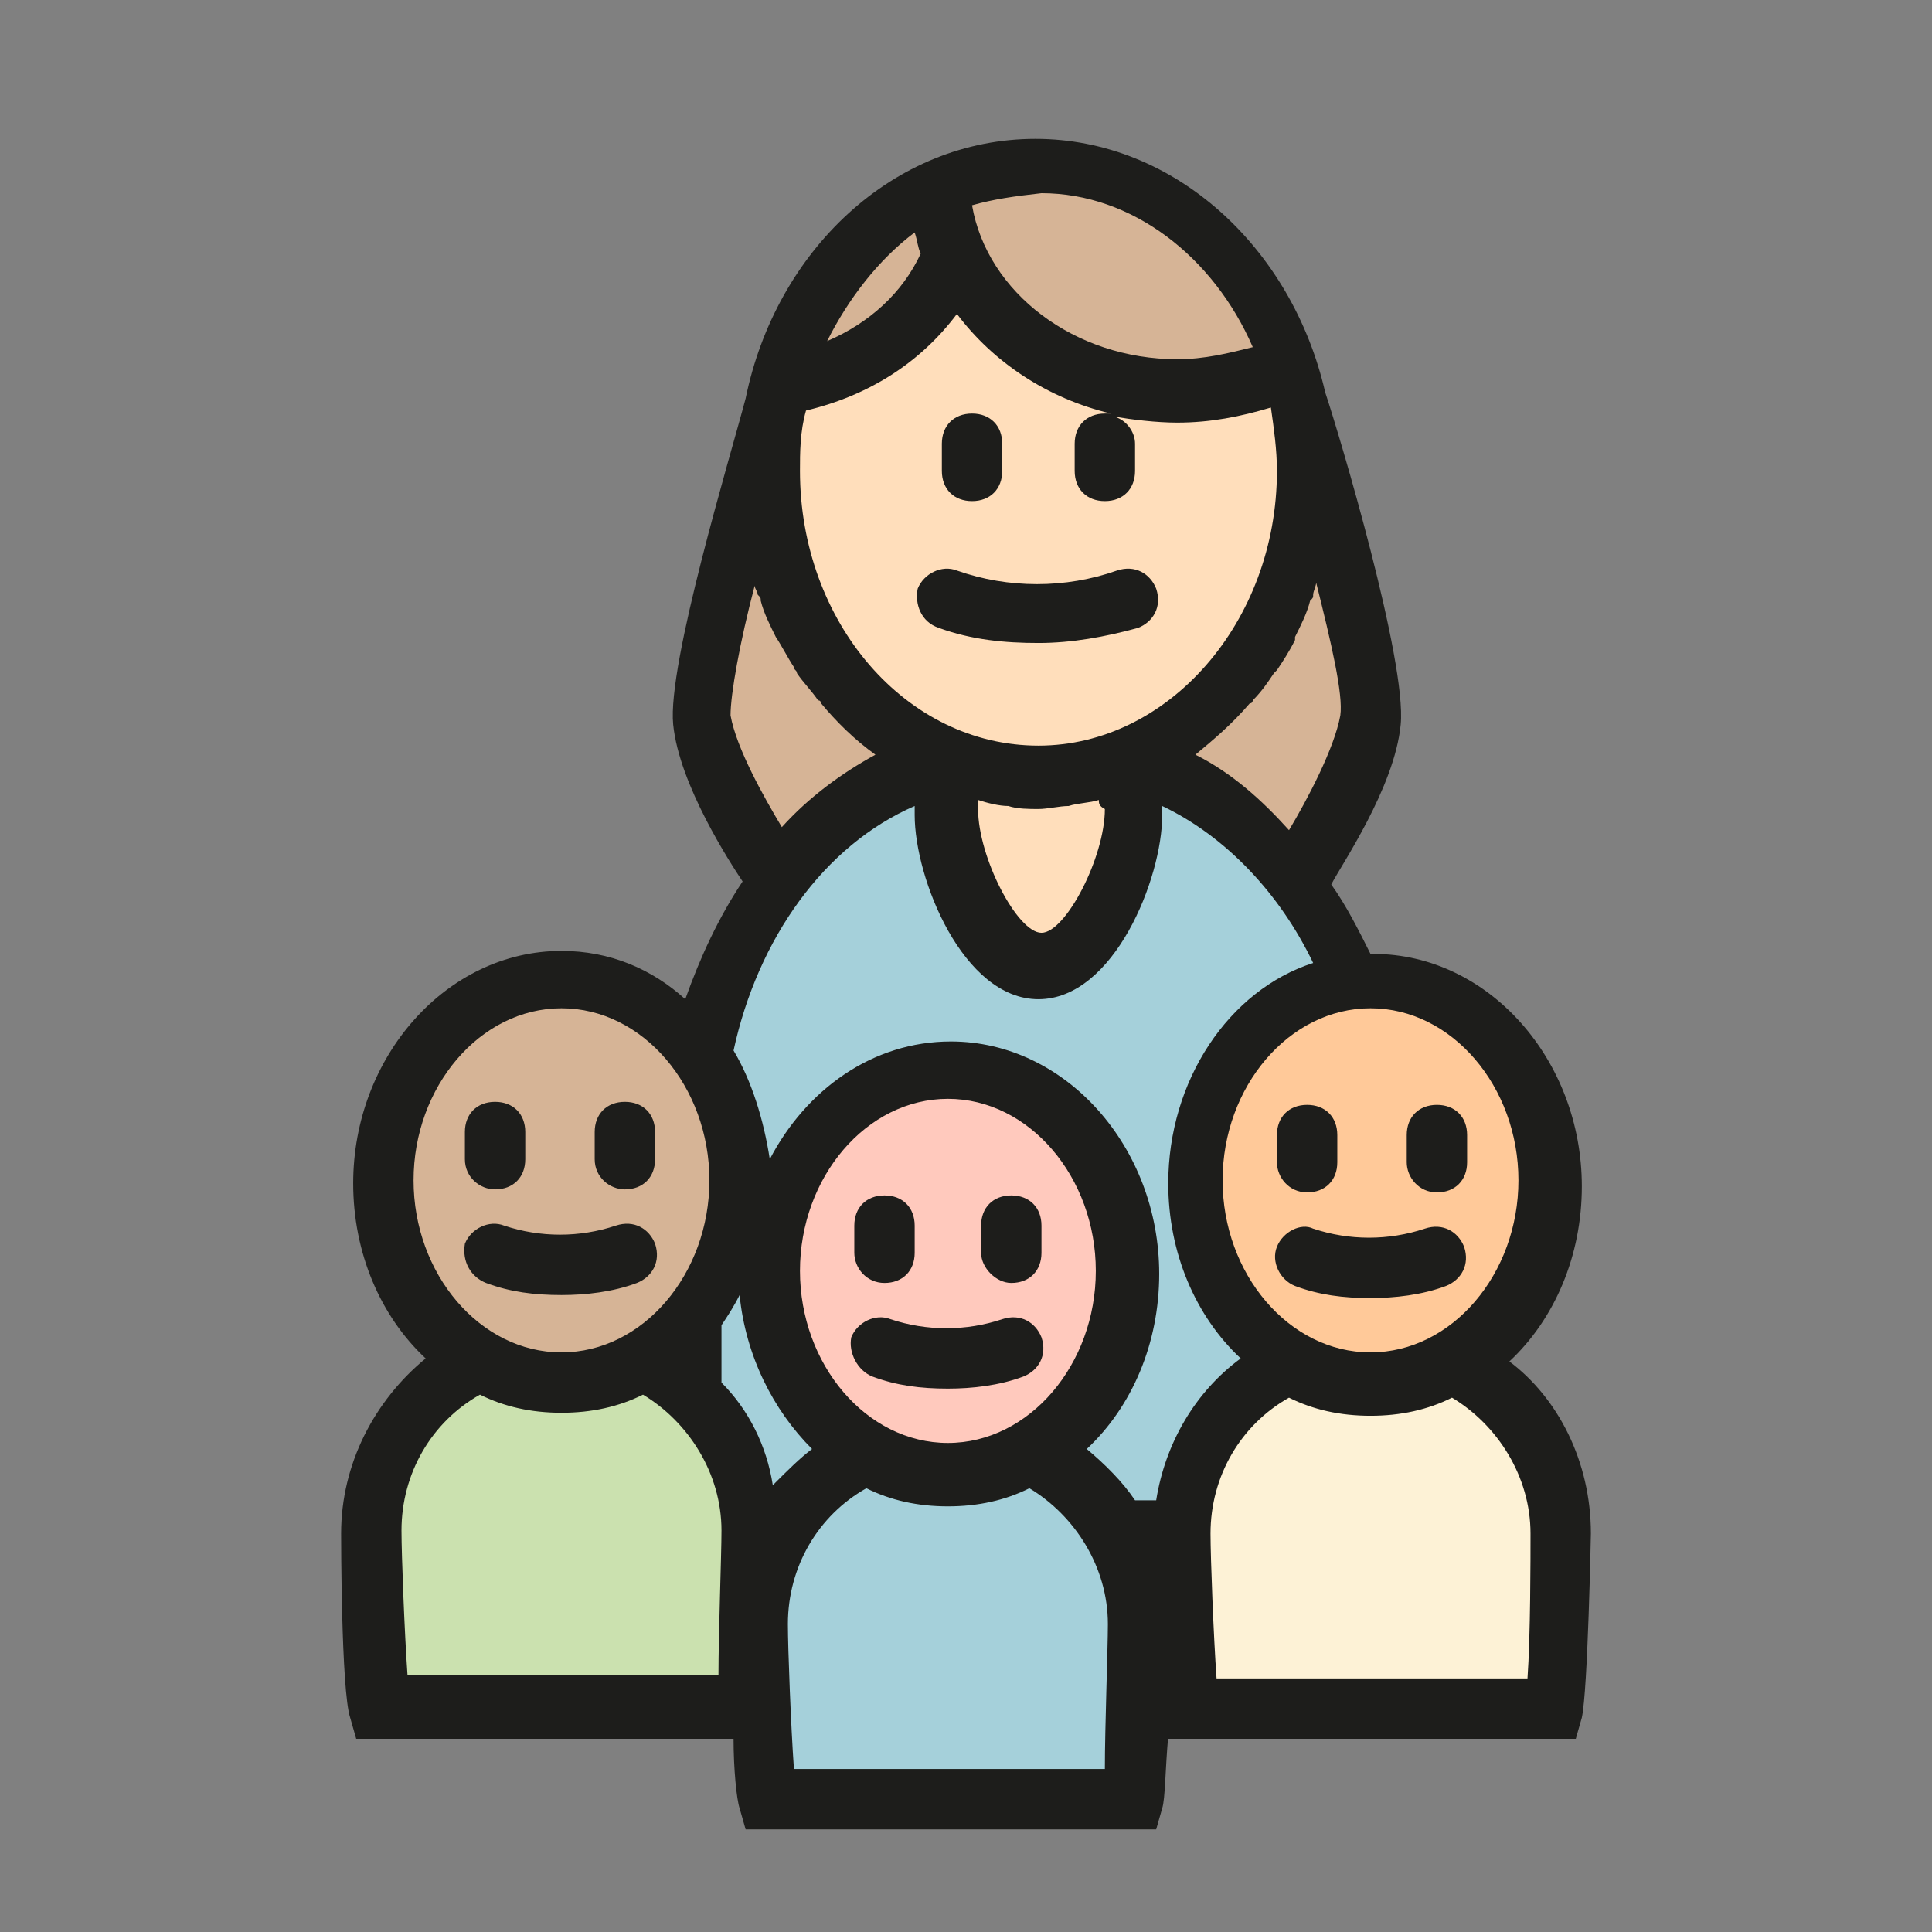
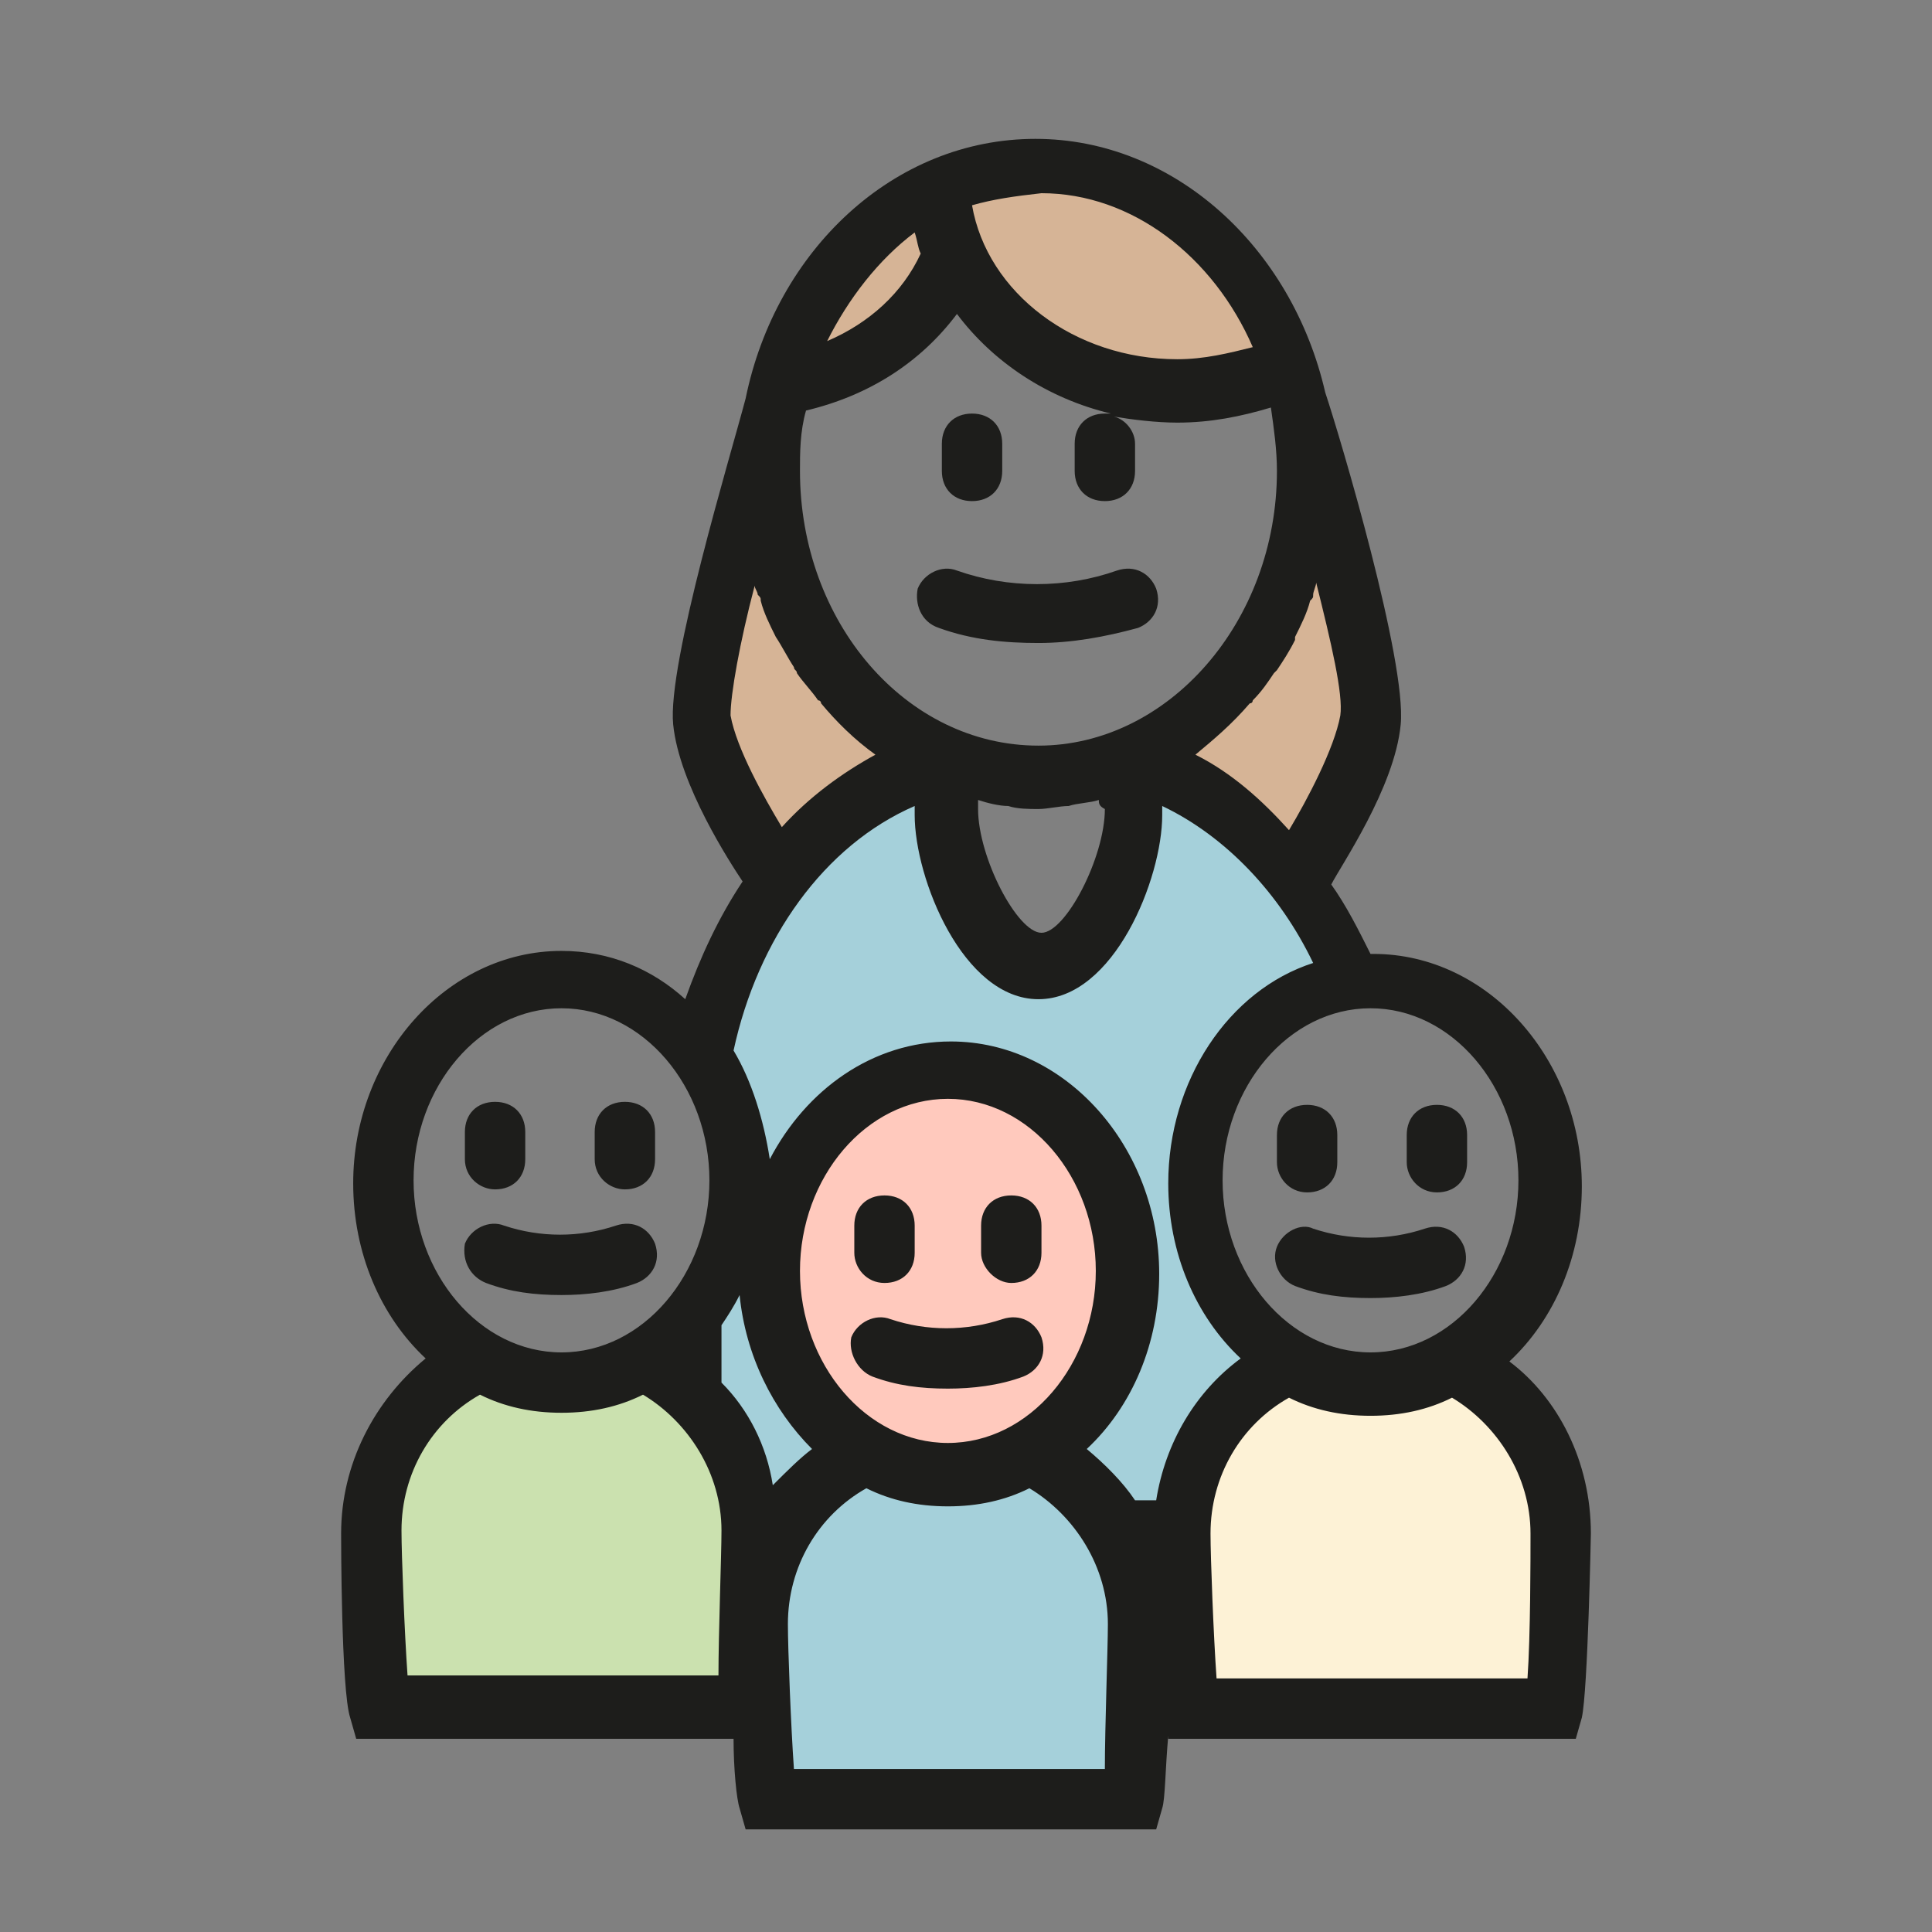
<svg xmlns="http://www.w3.org/2000/svg" version="1.1" id="Layer_6" x="0" y="0" viewBox="0 0 64 64" xml:space="preserve">
  <rect x="0" y="0" width="64" height="64" fill="#808080" stroke="none" />
  <style>.st0{fill:#d6b496}.st4{fill:#a5d0da}</style>
  <g id="Layer_28_copy">
    <g id="Layer_30">
      <path class="st0" d="M41.9 11.8l-.4.1c-.8.3-1.7.4-2.6.4-3.6 0-6.5-2.3-7.1-5.4l-.1-.3.3-.1c.8-.3 1.5-.4 2.3-.4 3.2 0 6 2 7.4 5.3l.2.4zM30.7 7.7l-.1-.5-.4.3c-1.3.9-2.4 2.2-3.1 3.7l-.4.9.9-.4c1.5-.7 2.6-1.7 3.3-3.1l.1-.1-.1-.2c-.1-.2-.2-.4-.2-.6zM44 19.2l-.3-1.3-.4 1.3c0 .1-.1.2-.1.4l-.1.2c-.1.4-.3.8-.5 1.2-.2.3-.4.7-.6 1h-.1v.1c-.2.3-.4.6-.7.9-.5.6-1.1 1.2-1.8 1.7l-.5.3.5.3c1.1.6 2.1 1.4 3 2.4l.3.4.3-.4c.5-.8 1.6-2.6 1.7-4 .2-.7-.1-2.2-.7-4.5zM27.5 23c-.3-.4-.5-.6-.7-1l-.1-.1c-.2-.3-.4-.7-.6-1.1-.2-.4-.4-.8-.5-1.2L25 18l-.3 1.3c-.6 2.3-.8 3.8-.8 4.4.1 1.3 1.2 3.2 1.7 3.9l.3.4.3-.4c.9-1 1.9-1.8 3-2.4l.5-.3-.5-.3c-.6-.4-1.2-1-1.7-1.6z" />
-       <ellipse cx="45.4" cy="39.1" rx="5.3" ry="6.1" fill="#ffc999" />
-       <path d="M43.3 15.6c0-.8-.1-1.6-.3-2.4l-.2-1.2-1.2.4c-1.5.5-3.1.6-4.7.2h-.2c-1.7-.4-3.3-1.4-4.3-2.8l-.9-1.2-.9 1.2c-1 1.4-2.6 2.4-4.4 2.8l-.7.2-.1.7c-.1.7-.2 1.4-.2 2.1 0 4.5 2.5 8.2 6 9.7l-.2 1v.5c0 1.7 1.4 5.2 3.2 5.2s3.2-3.5 3.2-5.2v-.5l-.2-1c3.6-1.4 6.1-5.2 6.1-9.7z" fill="#ffdebb" />
      <ellipse cx="31.4" cy="42.1" rx="5.3" ry="6.1" fill="#ffc9bd" />
-       <ellipse class="st0" cx="18.6" cy="39.1" rx="5.3" ry="6.1" />
      <path class="st4" d="M43.7 32.7l1.1-.4-.5-1c-1.2-2.5-3.1-4.6-5.4-5.7l-1.6-.8.1 1.8v.2c0 1.9-1.4 5.1-3.1 5.1-1.6 0-3.1-3.2-3.1-5.1v-.2l.1-1.8-1.6.8c-3.2 1.6-5.6 5-6.5 8.9v.5l.2.3c.6.9.9 2 1 3.2l.2 2.1-.9 1.8c-.2.3-.3.6-.5.9l-.2.3v2.6l.3.3c.8.8 1.3 1.8 1.5 2.9l.4 2.1 1.3-1.6c.3-.4.7-.7 1.1-1l.9-.7-.8-.8c-1.2-1.1-1.9-2.7-2.1-4.5l-.2-2.1.9-1.8c1-2.1 3-3.4 5.1-3.4 3.2 0 5.9 3 5.9 6.7 0 2-.8 3.8-2.1 5.1l-.8.8.9.7c.5.4 1 .9 1.4 1.5l.3.4h2.1l.1-.9c.2-1.6 1.1-3.1 2.4-4.1l.9-.7-.8-.8c-1.3-1.3-2.1-3.2-2.1-5.1-.1-3 1.6-5.6 4.1-6.5z" />
-       <path d="M21.5 45.9l-.2-.1-.2.1c-1.6.8-3.5.8-5.1 0l-.2-.1-.2.1c-1.7 1-2.8 2.9-2.8 4.9 0 .8.1 3.4.2 4.8v.3h11v-.3c.1-1.3.2-4 .2-4.8.1-2.1-1-3.9-2.7-4.9z" fill="#cbe1af" />
+       <path d="M21.5 45.9l-.2-.1-.2.1c-1.6.8-3.5.8-5.1 0l-.2-.1-.2.1c-1.7 1-2.8 2.9-2.8 4.9 0 .8.1 3.4.2 4.8v.3h11v-.3c.1-1.3.2-4 .2-4.8.1-2.1-1-3.9-2.7-4.9" fill="#cbe1af" />
      <path class="st4" d="M34.3 48.9l-.2-.1-.2.1c-1.6.8-3.5.8-5.1 0l-.2-.1-.2.1c-1.7 1-2.8 2.9-2.8 4.9 0 .8.1 3.4.2 4.8v.3h11v-.3c.1-1.3.2-4 .2-4.8.1-2-1-3.9-2.7-4.9z" />
      <path d="M48.3 45.9l-.2-.1-.1.1c-1.6.8-3.5.8-5.1 0l-.2-.1-.2.1c-1.7 1-2.8 2.9-2.8 4.9 0 .8.1 3.4.2 4.8v.3h11v-.3c.1-1.3.2-4 .2-4.8 0-2-1-3.9-2.8-4.9z" fill="#fdf2d6" />
    </g>
    <path d="M31.2 15.6v-.9c0-.6.4-1 1-1s1 .4 1 1v.9c0 .6-.4 1-1 1s-1-.4-1-1zm-.1 5.2c1.1.4 2.2.5 3.3.5s2.2-.2 3.3-.5c.5-.2.8-.7.6-1.3-.2-.5-.7-.8-1.3-.6-1.7.6-3.6.6-5.3 0-.5-.2-1.1.1-1.3.6-.1.5.1 1.1.7 1.3zM16.4 39.4c.6 0 1-.4 1-1v-.9c0-.6-.4-1-1-1s-1 .4-1 1v.9c0 .6.5 1 1 1zm4.3 0c.6 0 1-.4 1-1v-.9c0-.6-.4-1-1-1s-1 .4-1 1v.9c0 .6.5 1 1 1zm-4.6 3.1c.8.3 1.6.4 2.5.4.8 0 1.7-.1 2.5-.4.5-.2.8-.7.6-1.3-.2-.5-.7-.8-1.3-.6-1.2.4-2.5.4-3.7 0-.5-.2-1.1.1-1.3.6-.1.6.2 1.1.7 1.3zm13.2 0c.6 0 1-.4 1-1v-.9c0-.6-.4-1-1-1s-1 .4-1 1v.9c0 .5.4 1 1 1zm4.2 0c.6 0 1-.4 1-1v-.9c0-.6-.4-1-1-1s-1 .4-1 1v.9c0 .5.5 1 1 1zm-4.6 3.1c.8.3 1.6.4 2.5.4.8 0 1.7-.1 2.5-.4.5-.2.8-.7.6-1.3-.2-.5-.7-.8-1.3-.6-1.2.4-2.5.4-3.7 0-.5-.2-1.1.1-1.3.6-.1.5.2 1.1.7 1.3zm23.8 5.2s-.1 5.2-.3 6.1l-.2.7H38.7v-.1c-.1 1.1-.1 2.1-.2 2.4l-.2.7H24.7l-.2-.7c-.1-.3-.2-1.3-.2-2.3H11.8l-.2-.7c-.3-.9-.3-6-.3-6.1 0-2.3 1.1-4.4 2.8-5.8-1.5-1.4-2.4-3.5-2.4-5.8 0-4.2 3.1-7.7 6.9-7.7 1.6 0 3 .6 4.1 1.6.5-1.4 1.1-2.7 1.9-3.9-.4-.6-2.1-3.2-2.3-5.2-.2-2 1.9-8.9 2.4-10.8 1-4.9 4.9-8.6 9.6-8.6 4.6 0 8.5 3.6 9.6 8.4.5 1.5 2.7 8.9 2.5 11-.2 2.1-2 4.7-2.3 5.3.5.7.9 1.5 1.3 2.3h.1c3.8 0 6.9 3.5 6.9 7.7 0 2.3-.9 4.4-2.4 5.8 1.6 1.2 2.7 3.3 2.7 5.7zm-7.3-17.4c-2.7 0-4.9 2.6-4.9 5.7s2.2 5.7 4.9 5.7 4.9-2.6 4.9-5.7-2.2-5.7-4.9-5.7zm-3.2-11.1c-.2.3-.4.6-.7.9 0 0 0 .1-.1.1-.6.7-1.2 1.2-1.8 1.7 1.2.6 2.2 1.5 3.1 2.5.6-1 1.5-2.7 1.7-3.8.1-.7-.3-2.4-.8-4.4 0 .1-.1.3-.1.4 0 .1 0 .1-.1.2-.1.4-.3.8-.5 1.2v.1c-.2.4-.4.7-.6 1l-.1.1zm-10-15.5c.5 2.9 3.4 5.1 6.8 5.1.9 0 1.7-.2 2.5-.4-1.3-3-4-5.1-7-5.1-.9.1-1.6.2-2.3.4zm-4.8 4.5c1.4-.6 2.5-1.6 3.1-2.9-.1-.2-.1-.4-.2-.7-1.2.9-2.2 2.2-2.9 3.6zm-.9 4.3c0 5 3.5 9.1 7.9 9.1 4.3 0 7.9-4.1 7.9-9.1 0-.7-.1-1.4-.2-2.1-1 .3-2 .5-3.1.5-.7 0-1.5-.1-2.1-.2.4.1.7.5.7.9v.9c0 .6-.4 1-1 1s-1-.4-1-1v-.9c0-.6.4-1 1-1h.2c-2.1-.5-3.9-1.7-5.1-3.3-1.2 1.6-2.9 2.7-5 3.2-.2.7-.2 1.4-.2 2zm9.9 10.9c-.3.1-.7.1-1 .2-.3 0-.7.1-1 .1s-.7 0-1-.1c-.3 0-.7-.1-1-.2v.3c0 1.6 1.3 4.1 2.1 4.1s2.1-2.5 2.1-4.1c-.2-.1-.2-.2-.2-.3zm-10.5.9c.9-1 2-1.8 3.1-2.4-.7-.5-1.3-1.1-1.8-1.7 0 0 0-.1-.1-.1-.2-.3-.5-.6-.7-.9 0-.1-.1-.1-.1-.2-.2-.3-.4-.7-.6-1-.2-.4-.4-.8-.5-1.2 0-.1 0-.1-.1-.2 0-.1-.1-.2-.1-.3-.5 1.9-.8 3.6-.8 4.3.2 1.1 1.1 2.7 1.7 3.7zm-1.6 7.4c.6 1 1 2.3 1.2 3.6 1.2-2.3 3.4-3.9 6-3.9 3.8 0 6.9 3.5 6.9 7.7 0 2.3-.9 4.4-2.4 5.8.6.5 1.2 1.1 1.6 1.7h.7c.3-1.9 1.3-3.6 2.8-4.7-1.5-1.4-2.4-3.5-2.4-5.8 0-3.4 2-6.4 4.8-7.3-1.1-2.3-2.9-4.2-5-5.2v.3c0 2.1-1.6 6.1-4.1 6.1s-4.1-4-4.1-6.1v-.3c-3 1.3-5.2 4.4-6 8.1zM26.9 48c-1.3-1.3-2.2-3.1-2.4-5.1-.2.4-.4.7-.6 1v1.9c.9.9 1.5 2.1 1.7 3.4.5-.5.9-.9 1.3-1.2zm4.5-.2c2.7 0 4.9-2.6 4.9-5.7s-2.2-5.7-4.9-5.7-4.9 2.6-4.9 5.7 2.2 5.7 4.9 5.7zm-12.8-3c2.7 0 4.9-2.6 4.9-5.7s-2.2-5.7-4.9-5.7-4.9 2.6-4.9 5.7 2.2 5.7 4.9 5.7zm5.3 5.9c0-1.9-1.1-3.6-2.6-4.5-.8.4-1.7.6-2.7.6s-1.9-.2-2.7-.6c-1.6.9-2.6 2.6-2.6 4.5 0 .8.1 3.4.2 4.8h10.3c0-1.4.1-4 .1-4.8zm12.8 3.1c0-1.9-1.1-3.6-2.6-4.5-.8.4-1.7.6-2.7.6-1 0-1.9-.2-2.7-.6-1.6.9-2.6 2.6-2.6 4.5 0 .8.1 3.4.2 4.8h10.3c0-1.4.1-4 .1-4.8zm14-3c0-1.9-1.1-3.6-2.6-4.5-.8.4-1.7.6-2.7.6-1 0-1.9-.2-2.7-.6-1.6.9-2.6 2.6-2.6 4.5 0 .8.1 3.4.2 4.8h10.3c.1-1.4.1-4 .1-4.8zm-7.4-11.3c.6 0 1-.4 1-1v-.9c0-.6-.4-1-1-1s-1 .4-1 1v.9c0 .5.4 1 1 1zm4.3 0c.6 0 1-.4 1-1v-.9c0-.6-.4-1-1-1s-1 .4-1 1v.9c0 .5.4 1 1 1zm-5.3 1.8c-.2.5.1 1.1.6 1.3.8.3 1.6.4 2.5.4.8 0 1.7-.1 2.5-.4.5-.2.8-.7.6-1.3-.2-.5-.7-.8-1.3-.6-1.2.4-2.5.4-3.7 0-.4-.2-1 .1-1.2.6z" fill="#1d1d1b" />
  </g>
</svg>